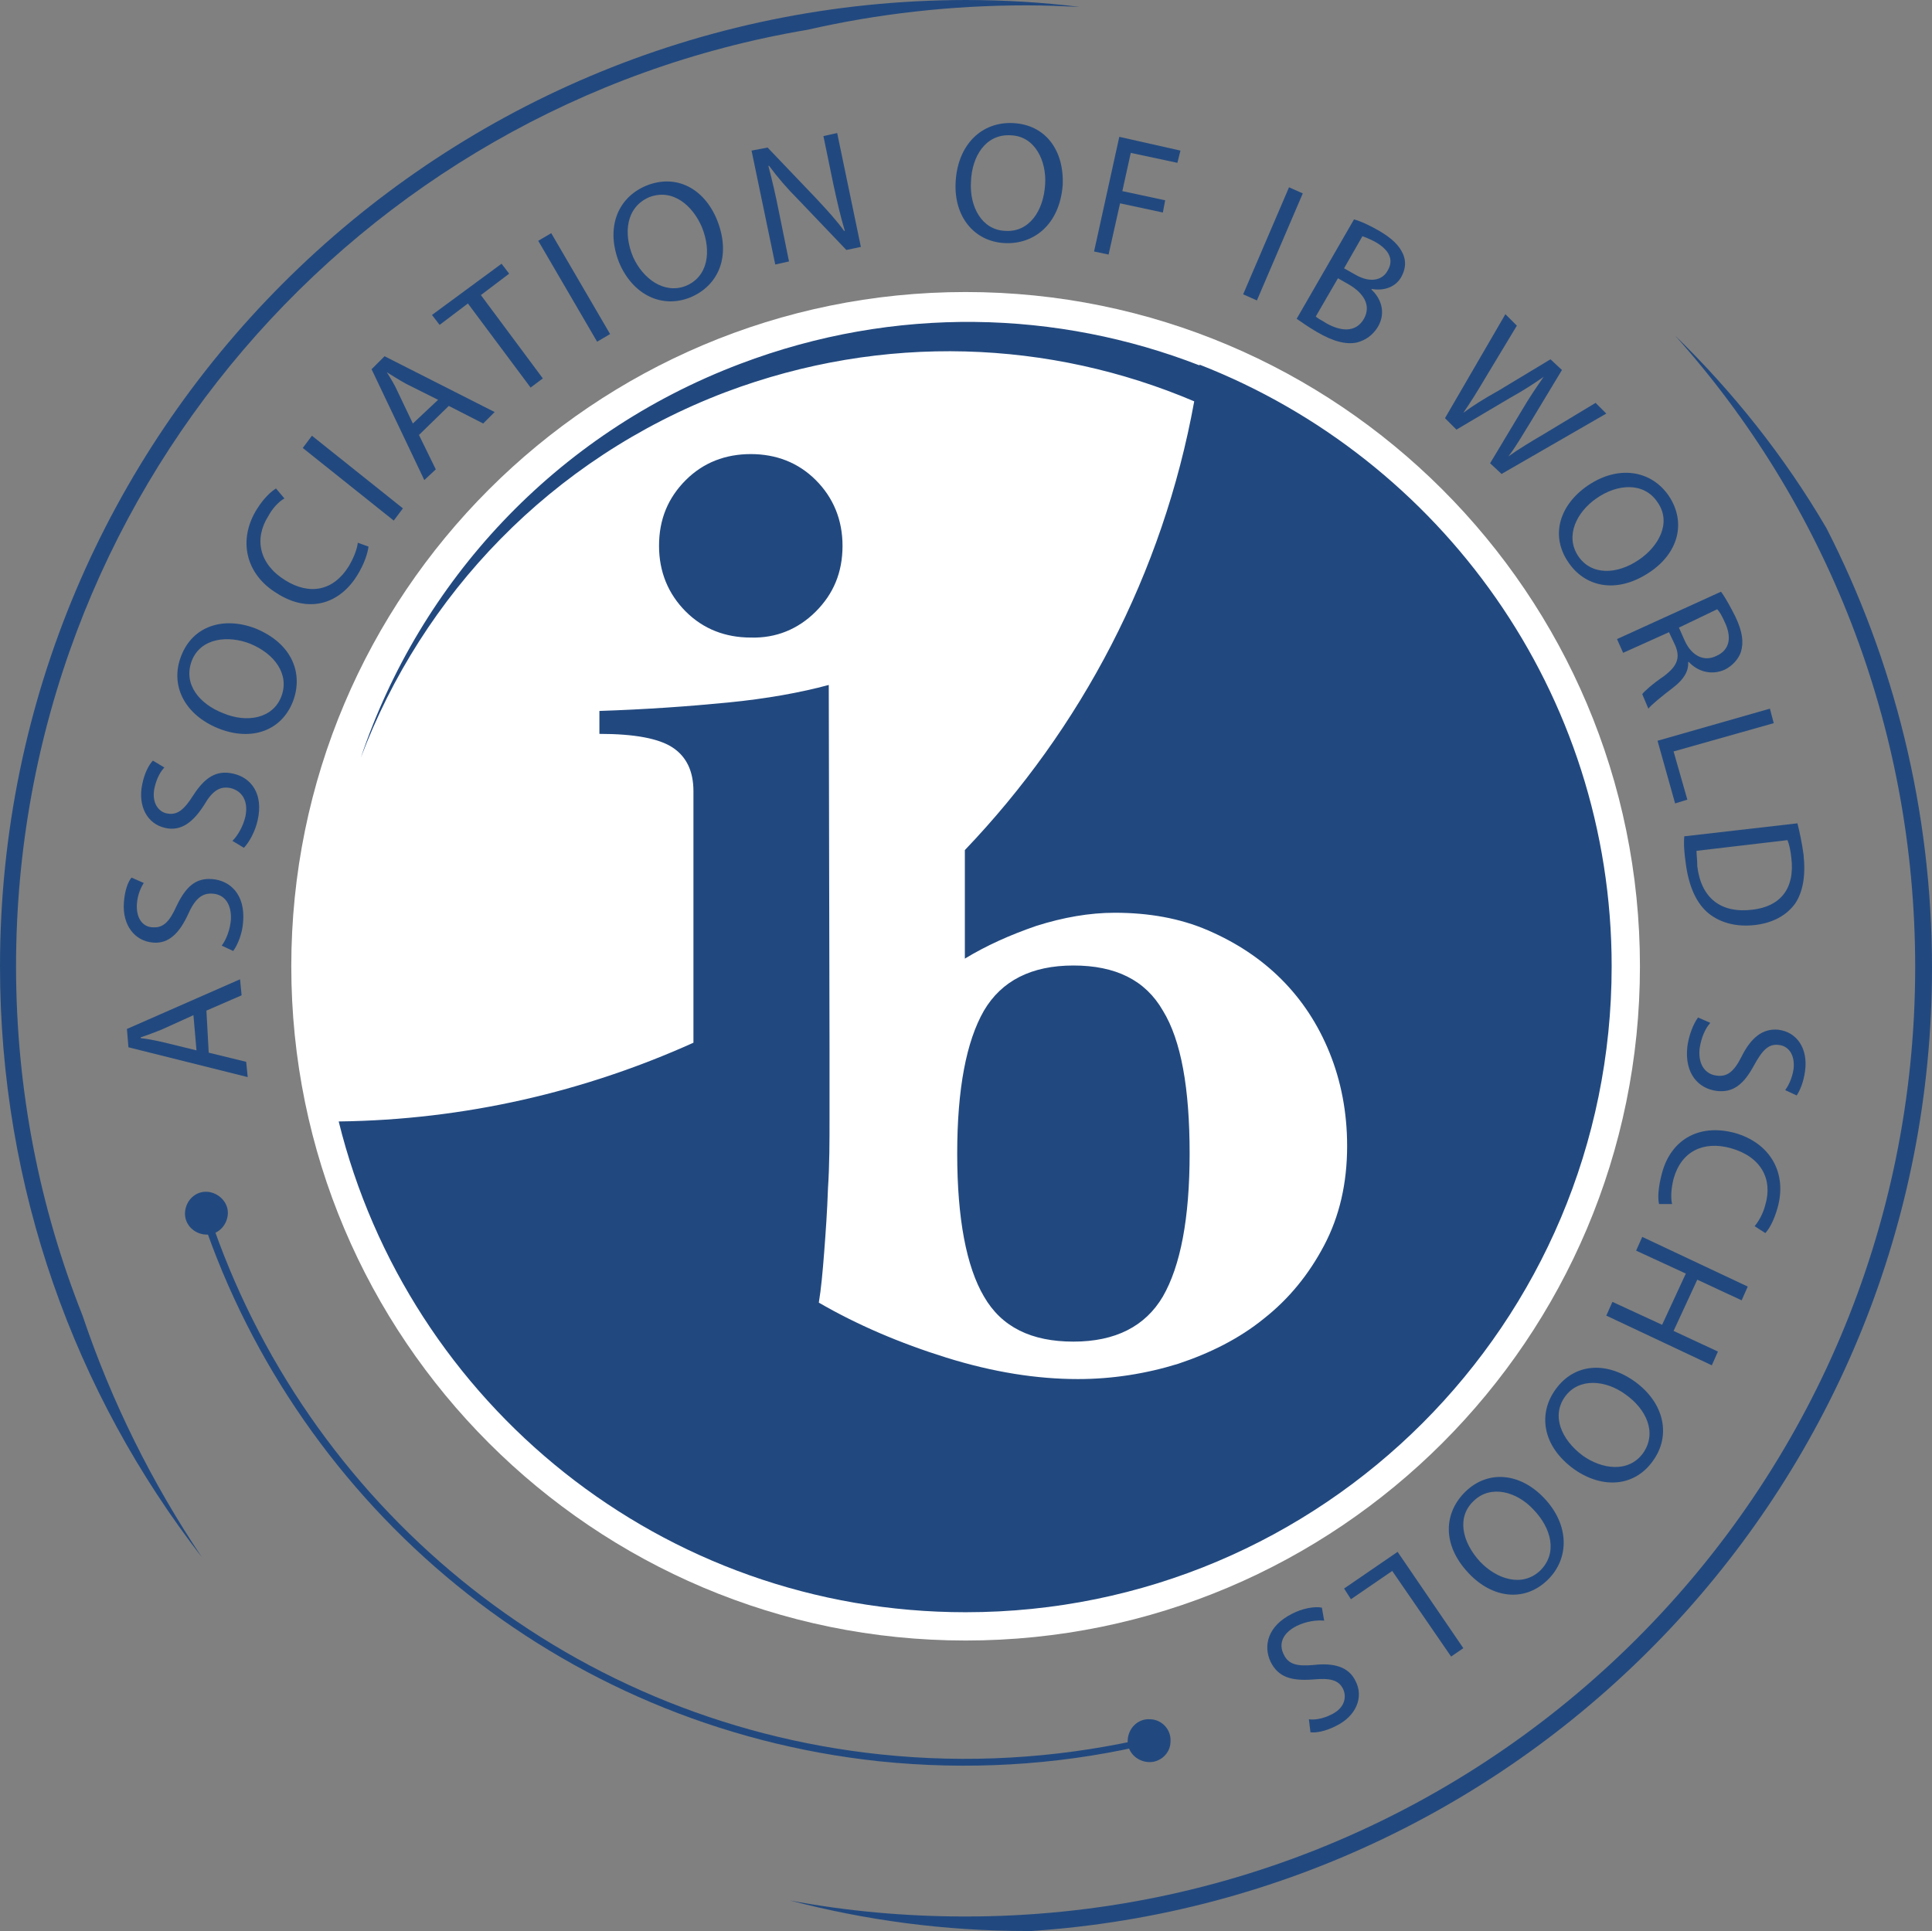
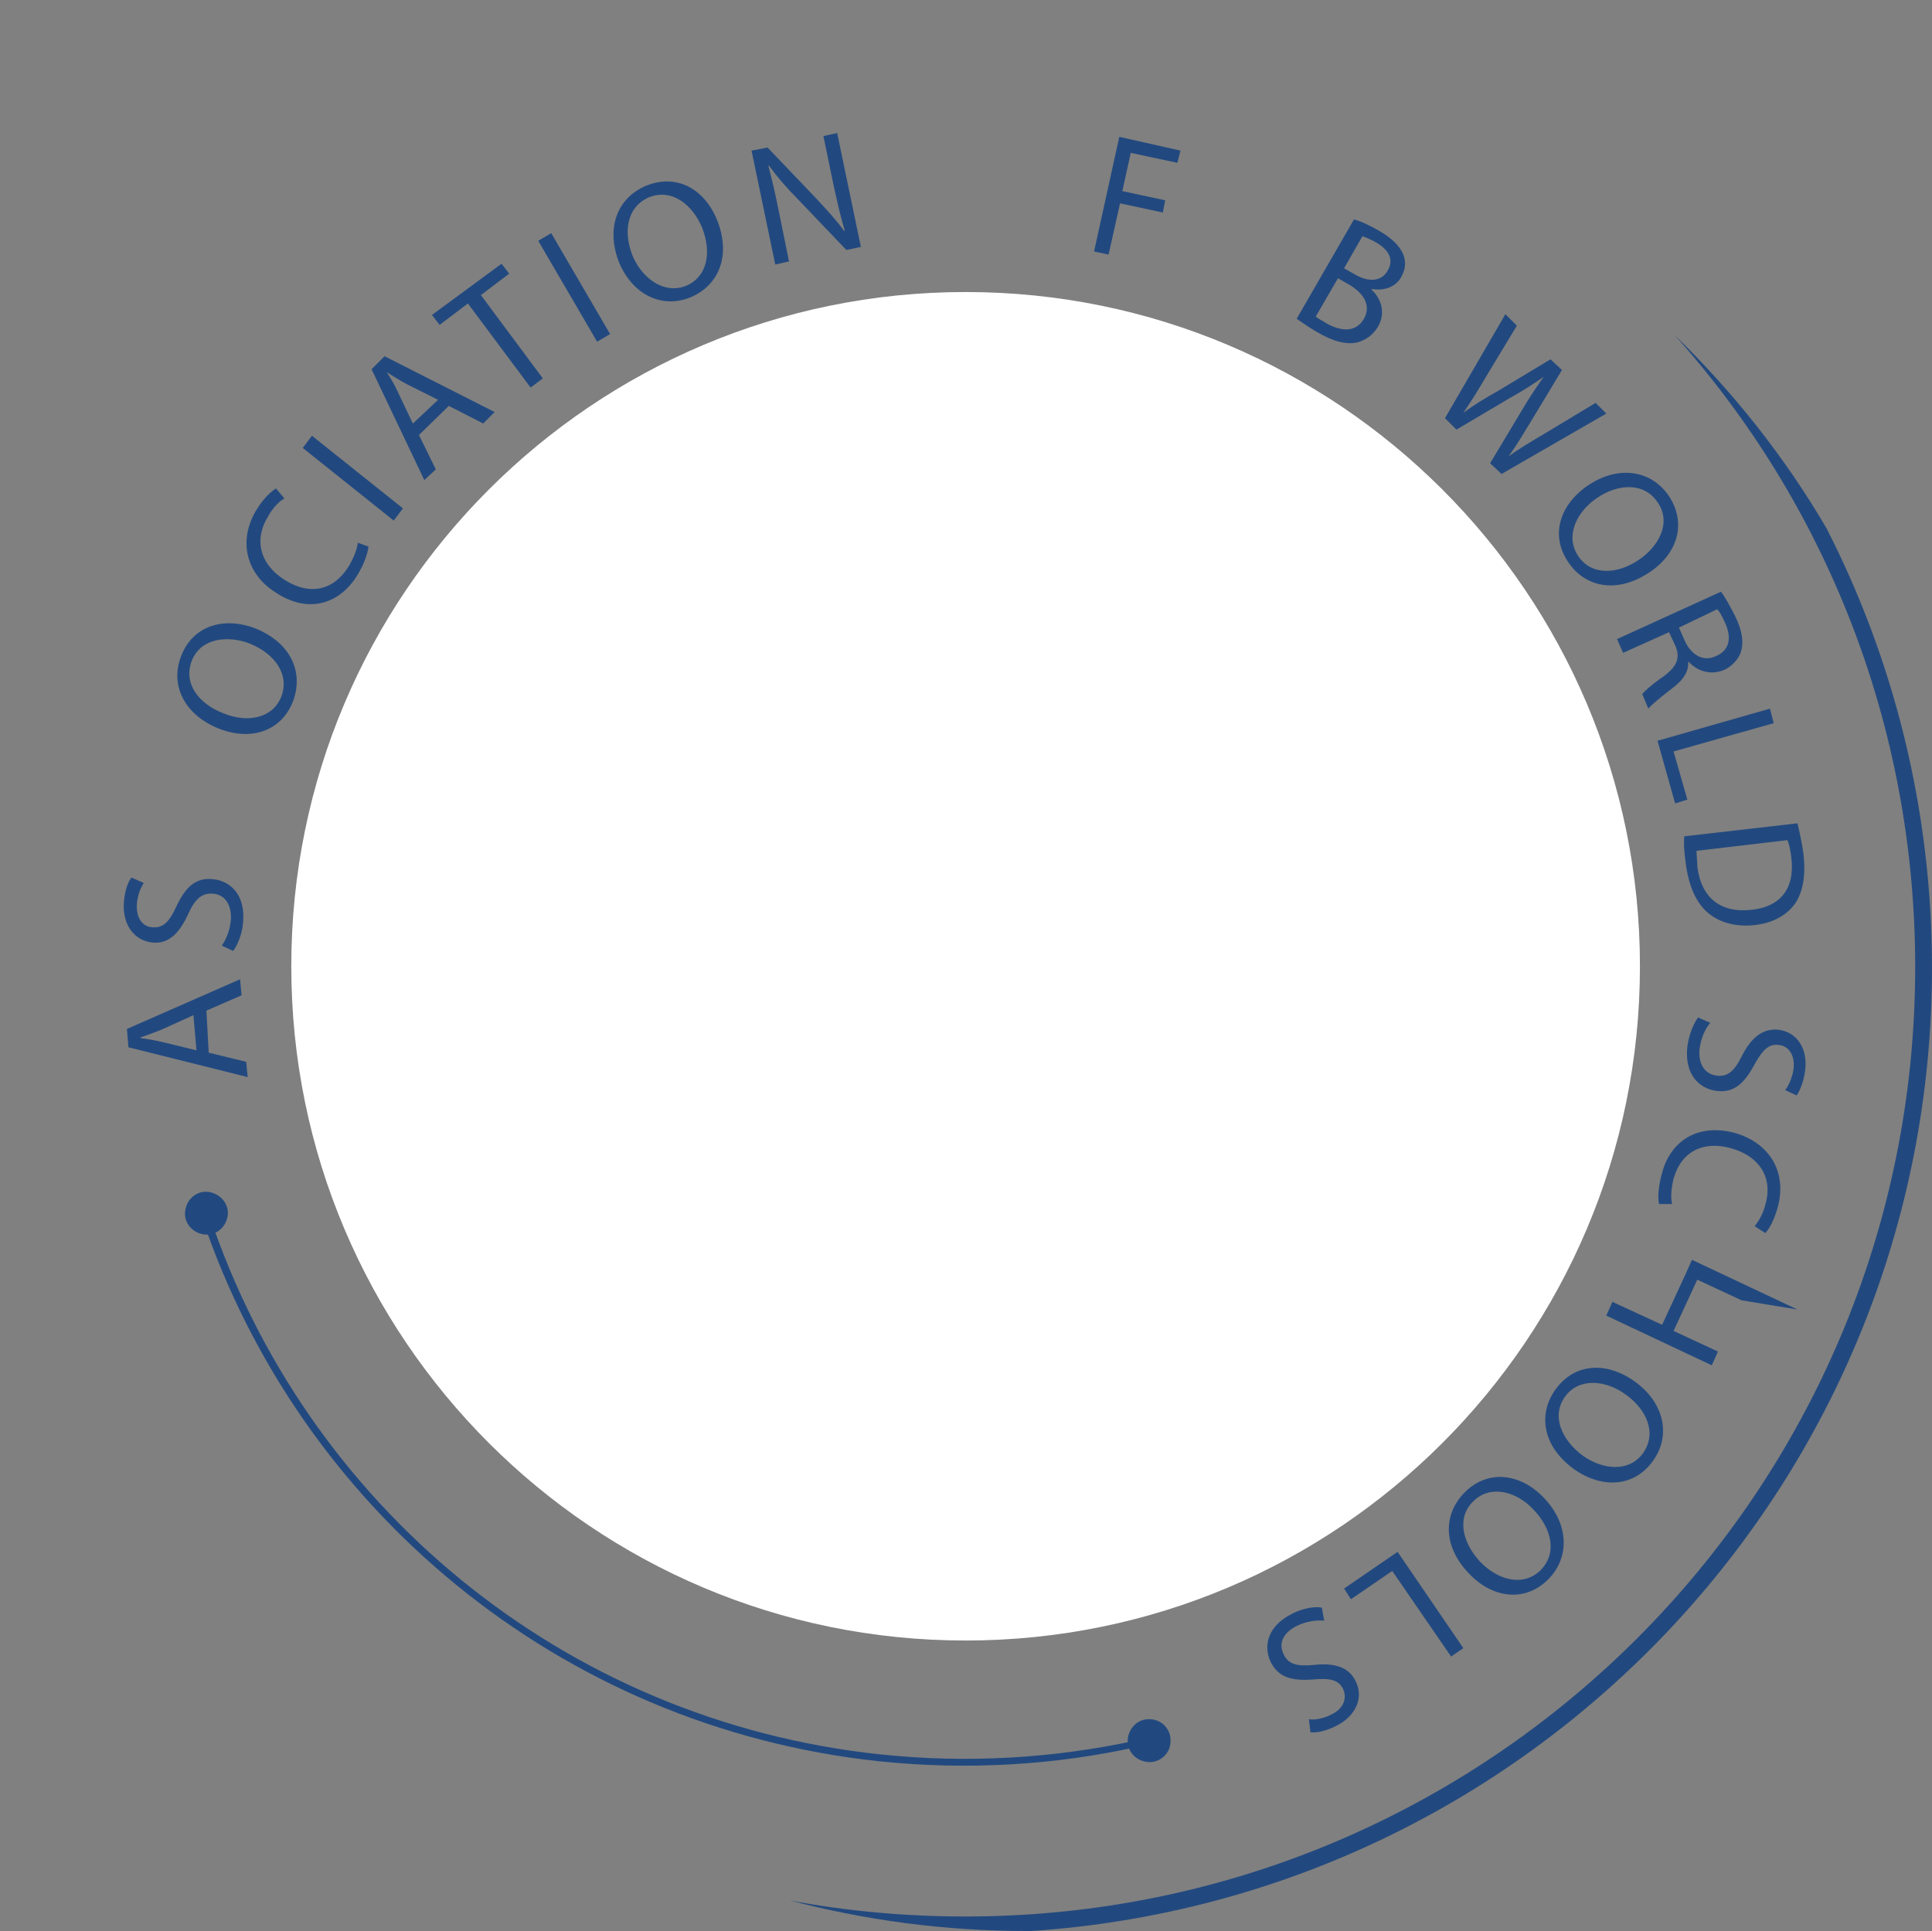
<svg xmlns="http://www.w3.org/2000/svg" version="1.1" id="Layer_1" x="0px" y="0px" viewBox="0 0 252.7 252.6" style="enable-background:new 0 0 252.7 252.6;" xml:space="preserve">
  <rect x="0" y="0" width="252.7" height="252.6" fill="#808080" stroke="none" />
  <style type="text/css">
	.st0{fill:#FFFFFF;}
	.st1{fill:#22497F;}
</style>
  <path class="st0" d="M214.5,126.4c0,48.7-39.5,88.2-88.2,88.2s-88.2-39.5-88.2-88.2s39.5-88.2,88.2-88.2S214.5,77.7,214.5,126.4" />
  <g>
    <path class="st1" d="M27.3,137.7l4.9,1.2l0.2,2L16.8,137l-0.2-2.4l14.8-6.5l0.2,2.1l-4.6,2L27.3,137.7z M25.3,132.8l-4.2,1.9   c-1,0.4-1.8,0.7-2.7,1v0.1c0.9,0.1,1.9,0.3,2.8,0.5l4.5,1.1L25.3,132.8z" />
  </g>
  <g>
    <path class="st1" d="M29,123.7c0.6-0.8,1.1-2.1,1.2-3.4c0.1-2-0.8-3.3-2.4-3.4c-1.4-0.1-2.3,0.7-3.2,2.7c-1.1,2.4-2.5,3.9-4.6,3.7   c-2.4-0.2-4-2.3-3.8-5.2c0.1-1.5,0.5-2.7,1-3.3l1.6,0.7c-0.3,0.5-0.8,1.4-0.9,2.8c-0.1,2.1,1,3,2.1,3c1.4,0.1,2.2-0.8,3.1-2.8   c1.2-2.5,2.5-3.7,4.7-3.5c2.3,0.2,4.3,2,4,5.6c-0.1,1.5-0.7,3-1.3,3.8L29,123.7z" />
  </g>
  <g>
-     <path class="st1" d="M30.4,110c0.7-0.7,1.4-1.9,1.7-3.2c0.4-2-0.4-3.3-1.9-3.7c-1.4-0.3-2.4,0.3-3.5,2.2c-1.4,2.2-3,3.5-5.1,3   c-2.3-0.5-3.6-2.8-3-5.7c0.3-1.5,0.9-2.6,1.4-3.1l1.5,0.9c-0.4,0.4-1,1.3-1.3,2.7c-0.4,2,0.6,3.1,1.6,3.3c1.4,0.3,2.3-0.5,3.5-2.4   c1.5-2.3,3-3.3,5.2-2.8c2.3,0.5,4,2.6,3.2,6.1c-0.3,1.4-1.1,2.9-1.8,3.6L30.4,110z" />
-   </g>
+     </g>
  <g>
    <path class="st1" d="M38.3,91.8c-1.5,3.8-5.4,5.2-9.7,3.5c-4.5-1.8-6.4-5.7-4.9-9.5c1.5-3.9,5.5-5.2,9.7-3.6   C38.3,84.2,39.7,88.2,38.3,91.8L38.3,91.8z M36.8,91.1c1.1-2.9-0.9-5.6-4.1-6.9c-2.8-1.1-6.4-0.8-7.6,2.2c-1.2,3.1,1,5.7,4.1,6.9   C32.3,94.6,35.7,94,36.8,91.1L36.8,91.1z" />
  </g>
  <g>
    <path class="st1" d="M48.2,71.5c-0.1,0.8-0.5,2.2-1.5,3.8c-2.3,3.7-6.3,5-10.5,2.3c-4.1-2.5-5.1-7-2.6-11c1-1.6,2-2.4,2.5-2.7   l1.1,1.3c-0.7,0.4-1.5,1.2-2.1,2.3c-1.9,3-1.2,6.3,2.2,8.4c3.2,2,6.3,1.4,8.3-1.8c0.6-1,1.1-2.2,1.2-3.1L48.2,71.5z" />
  </g>
  <g>
    <path class="st1" d="M40.8,57l11.9,9.5l-1.2,1.6l-11.9-9.5L40.8,57z" />
  </g>
  <g>
    <path class="st1" d="M54.8,56.9l2.2,4.5l-1.5,1.4l-6.9-14.5l1.7-1.7l14.4,7.3l-1.5,1.5l-4.5-2.3L54.8,56.9z M57.3,52.3l-4.2-2.1   c-0.9-0.5-1.7-1-2.5-1.5l0,0c0.5,0.8,1,1.6,1.4,2.5l2,4.2L57.3,52.3z" />
  </g>
  <g>
    <path class="st1" d="M61.2,39.7l-3.7,2.8l-1-1.3l9.1-6.7l1,1.3l-3.7,2.8L71,49.5l-1.6,1.2L61.2,39.7z" />
  </g>
  <g>
    <path class="st1" d="M72.1,30.5l7.7,13.2l-1.7,1l-7.7-13.2L72.1,30.5z" />
  </g>
  <g>
    <path class="st1" d="M90.3,38.9c-3.7,1.5-7.5-0.3-9.3-4.5c-1.8-4.5-0.3-8.5,3.5-10.1c3.9-1.6,7.6,0.3,9.3,4.5   C95.7,33.6,93.9,37.4,90.3,38.9L90.3,38.9z M89.7,37.4c2.9-1.2,3.4-4.5,2.1-7.7c-1.2-2.8-3.8-5.1-6.9-3.9c-3,1.3-3.4,4.7-2.1,7.8   C84.1,36.5,86.9,38.5,89.7,37.4L89.7,37.4z" />
  </g>
  <g>
    <path class="st1" d="M101.4,34.6l-3.1-14.9l2.1-0.4l6.3,6.6c1.4,1.5,2.7,2.9,3.7,4.3h0.1c-0.6-2-1-3.8-1.5-6.1l-1.3-6.3l1.8-0.4   l3.1,14.9l-1.9,0.4l-6.3-6.6c-1.4-1.4-2.7-2.9-3.8-4.4h-0.1c0.5,1.9,0.9,3.6,1.4,6.1l1.3,6.4L101.4,34.6z" />
  </g>
  <g>
-     <path class="st1" d="M131.4,31.8c-4-0.2-6.7-3.5-6.4-8.1c0.3-4.8,3.4-7.8,7.5-7.6c4.2,0.2,6.7,3.5,6.5,8.1   C138.6,29.4,135.2,32,131.4,31.8L131.4,31.8z M131.5,30.2c3.1,0.2,5-2.6,5.2-6.1c0.2-3-1.3-6.3-4.5-6.4c-3.3-0.2-5.1,2.8-5.2,6.1   C126.8,27,128.4,30.1,131.5,30.2L131.5,30.2z" />
-   </g>
+     </g>
  <g>
    <path class="st1" d="M146.4,17.9l8,1.8l-0.4,1.6l-6.1-1.3l-1.1,5l5.6,1.2l-0.3,1.6l-5.6-1.2l-1.5,6.7l-1.9-0.4L146.4,17.9z" />
  </g>
  <g>
-     <path class="st1" d="M170.4,25.3l-6,14l-1.8-0.8l6-14L170.4,25.3z" />
-   </g>
+     </g>
  <g>
    <path class="st1" d="M177.1,28.7c0.8,0.2,2.1,0.8,3.3,1.5c1.7,1,2.6,1.9,3.1,3c0.4,0.9,0.4,1.9-0.2,3c-0.7,1.3-2.2,1.9-3.9,1.6v0.1   c1.1,1,2,2.9,0.8,4.9c-0.7,1.1-1.6,1.7-2.7,2c-1.4,0.3-3.1-0.1-5.3-1.4c-1.2-0.7-2-1.3-2.6-1.7L177.1,28.7z M172.1,41.4   c0.3,0.3,0.8,0.5,1.4,0.9c1.8,1,3.8,1.3,4.9-0.6c1-1.8-0.1-3.4-2-4.5l-1.4-0.8L172.1,41.4z M175.8,35.1l1.6,0.9   c1.8,1,3.4,0.7,4.1-0.6c0.9-1.5,0.1-2.8-1.7-3.8c-0.8-0.4-1.3-0.6-1.6-0.7L175.8,35.1z" />
  </g>
  <g>
    <path class="st1" d="M189,54.7l7.9-13.6l1.5,1.5l-4.1,6.8c-1,1.7-2,3.3-2.9,4.6l0,0c1.2-0.9,2.8-1.9,4.6-2.9l6.8-4.1l1.5,1.4   l-4.1,6.8c-1,1.6-1.9,3.2-2.9,4.5l0,0c1.4-1,2.9-1.9,4.6-2.9l6.8-4.1l1.4,1.4L196.4,62l-1.5-1.4l4.2-7c1-1.7,1.9-3,2.8-4.3l0,0   c-1.3,0.9-2.5,1.7-4.3,2.7l-7.1,4.2L189,54.7z" />
  </g>
  <g>
    <path class="st1" d="M205.1,73.5c-2.3-3.4-1.2-7.4,2.6-10c4-2.7,8.3-2,10.6,1.4c2.3,3.5,1.2,7.5-2.6,10   C211.3,77.8,207.2,76.7,205.1,73.5L205.1,73.5z M206.4,72.7c1.7,2.6,5.1,2.5,8,0.5c2.5-1.7,4.3-4.8,2.4-7.5c-1.8-2.7-5.3-2.4-8-0.5   C206.2,67,204.7,70.1,206.4,72.7L206.4,72.7z" />
  </g>
  <g>
    <path class="st1" d="M225.1,77.4c0.6,0.8,1.3,2.1,1.9,3.3c0.9,1.9,1.1,3.3,0.7,4.6c-0.3,0.9-1.1,1.8-2.1,2.3   c-1.8,0.8-3.6,0.2-4.7-1h-0.1c0.1,1.2-0.6,2.3-1.9,3.3c-1.7,1.3-2.9,2.3-3.3,2.8l-0.8-1.9c0.3-0.4,1.3-1.3,2.9-2.4   c1.7-1.3,2.1-2.4,1.4-4l-0.8-1.7l-6,2.7l-0.8-1.8L225.1,77.4z M219.6,82.1l0.8,1.8c0.9,1.9,2.5,2.7,4.1,1.9c1.8-0.8,2-2.5,1.1-4.4   c-0.4-0.9-0.7-1.4-1-1.7L219.6,82.1z" />
  </g>
  <g>
    <path class="st1" d="M231.5,92.7l0.5,1.9l-13.1,3.7l1.8,6.3l-1.6,0.5l-2.3-8.2L231.5,92.7z" />
  </g>
  <g>
    <path class="st1" d="M235.1,107.7c0.3,1.2,0.6,2.6,0.8,4.1c0.3,2.8-0.1,4.9-1.1,6.4c-1.1,1.5-2.8,2.5-5.2,2.8   c-2.5,0.3-4.6-0.3-6.1-1.5c-1.6-1.3-2.6-3.5-3-6.5c-0.2-1.4-0.3-2.6-0.2-3.6L235.1,107.7z M221.9,111.3c0,0.5,0.1,1.2,0.1,2   c0.5,4.2,3.1,6.2,7.2,5.7c3.6-0.4,5.6-2.7,5.1-6.8c-0.1-1-0.3-1.8-0.5-2.3L221.9,111.3z" />
  </g>
  <g>
    <path class="st1" d="M223.7,133.8c-0.7,0.8-1.2,2-1.4,3.4c-0.2,2,0.7,3.3,2.2,3.5c1.4,0.2,2.3-0.5,3.3-2.5c1.2-2.4,2.7-3.7,4.8-3.5   c2.4,0.3,3.9,2.4,3.5,5.4c-0.2,1.5-0.7,2.6-1.1,3.2l-1.5-0.7c0.3-0.4,0.9-1.4,1.1-2.8c0.2-2.1-0.9-3-1.9-3.1   c-1.4-0.2-2.2,0.7-3.3,2.7c-1.3,2.4-2.7,3.6-4.9,3.3c-2.3-0.3-4.2-2.2-3.8-5.8c0.2-1.5,0.8-3,1.4-3.8L223.7,133.8z" />
  </g>
  <g>
    <path class="st1" d="M217,157.5c-0.2-0.8-0.1-2.3,0.4-4.1c1.1-4.1,4.6-6.5,9.5-5.2c4.6,1.3,6.9,5.2,5.6,9.8   c-0.5,1.8-1.2,2.9-1.6,3.3l-1.4-0.9c0.5-0.6,1.1-1.6,1.4-2.8c1-3.4-0.6-6.3-4.5-7.4c-3.6-1-6.5,0.4-7.5,4c-0.3,1.2-0.4,2.4-0.2,3.3   L217,157.5z" />
  </g>
  <g>
-     <path class="st1" d="M227.8,170.1l-5.8-2.7l-3.1,6.7l5.8,2.7l-0.8,1.8l-13.8-6.5l0.8-1.8l6.5,3l3.1-6.7l-6.5-3l0.8-1.8l13.8,6.5   L227.8,170.1z" />
+     <path class="st1" d="M227.8,170.1l-5.8-2.7l-3.1,6.7l5.8,2.7l-0.8,1.8l-13.8-6.5l0.8-1.8l6.5,3l3.1-6.7l0.8-1.8l13.8,6.5   L227.8,170.1z" />
  </g>
  <g>
    <path class="st1" d="M203.5,181.7c2.4-3.3,6.5-3.7,10.3-1c3.9,2.8,4.8,7.1,2.4,10.4c-2.4,3.4-6.6,3.7-10.3,1.1   C201.6,189.1,201.2,184.8,203.5,181.7L203.5,181.7z M204.7,182.7c-1.8,2.5-0.5,5.6,2.3,7.7c2.5,1.8,6,2.3,7.9-0.3   c1.9-2.7,0.4-5.8-2.3-7.7C210,180.5,206.5,180.2,204.7,182.7L204.7,182.7z" />
  </g>
  <g>
    <path class="st1" d="M191.7,195.1c2.9-2.8,7.1-2.5,10.3,0.9c3.3,3.5,3.3,7.9,0.4,10.7c-3,2.9-7.2,2.4-10.3-0.9   C188.5,202,188.9,197.8,191.7,195.1L191.7,195.1z M192.8,196.3c-2.3,2.1-1.6,5.4,0.8,8c2.1,2.2,5.4,3.4,7.8,1.2   c2.4-2.3,1.5-5.6-0.8-8C198.4,195.1,195,194.2,192.8,196.3L192.8,196.3z" />
  </g>
  <g>
    <path class="st1" d="M191.4,215.6l-1.6,1.1l-7.7-11.2l-5.4,3.7l-0.9-1.4l7-4.8L191.4,215.6z" />
  </g>
  <g>
    <path class="st1" d="M173.2,212c-1-0.1-2.4,0.1-3.6,0.7c-1.8,0.9-2.4,2.3-1.7,3.7c0.6,1.3,1.7,1.6,3.9,1.4c2.6-0.3,4.6,0.2,5.5,2.1   c1.1,2.1,0.1,4.6-2.6,5.9c-1.4,0.7-2.6,0.9-3.3,0.8l-0.2-1.7c0.6,0.1,1.7,0,2.9-0.6c1.9-0.9,2-2.4,1.6-3.3c-0.6-1.3-1.8-1.5-4-1.3   c-2.8,0.2-4.5-0.3-5.5-2.3c-1-2.1-0.4-4.7,2.8-6.3c1.3-0.7,3-1,3.9-0.8L173.2,212z" />
  </g>
-   <path class="st1" d="M106.7,80c2.3-2.3,3.5-5.1,3.5-8.6c0-3.4-1.2-6.3-3.5-8.6s-5.2-3.4-8.5-3.4s-6.2,1.1-8.5,3.4  c-2.3,2.3-3.5,5.1-3.5,8.6c0,3.4,1.2,6.3,3.5,8.6s5.2,3.4,8.5,3.4C101.5,83.5,104.4,82.3,106.7,80 M128.7,169.6  c2.3,4,6.2,5.9,11.7,5.9s9.4-2,11.7-5.9c2.3-4,3.5-10.2,3.5-18.7s-1.1-14.8-3.5-18.7c-2.3-4-6.2-5.9-11.7-5.9s-9.4,2-11.7,5.9  c-2.3,4-3.5,10.2-3.5,18.7S126.4,165.7,128.7,169.6 M210.8,126.4c0,46.7-37.8,84.5-84.5,84.5c-39.7,0-72.9-27.3-82-64.2  c16.5-0.2,32.2-3.9,46.4-10.3v-32.9c0-2.6-0.9-4.5-2.7-5.7S83,96,78.4,96v-3c6.1-0.2,11.7-0.6,16.8-1.1s9.5-1.3,13.2-2.3l0.1,47.7  v8.9c0,3.1,0,6.2-0.2,9.2c-0.1,3-0.3,5.8-0.5,8.4c-0.2,2.6-0.4,4.8-0.7,6.6c5,2.9,10.6,5.3,16.7,7.2c6.1,1.9,11.8,2.8,17.2,2.8  c4.5,0,8.9-0.7,13.1-2c4.2-1.4,8-3.3,11.2-5.9c3.3-2.6,5.9-5.8,7.9-9.6c2-3.8,3-8.1,3-13c0-4.4-0.8-8.5-2.3-12.2  c-1.5-3.7-3.6-6.9-6.3-9.6c-2.7-2.7-5.9-4.8-9.6-6.4c-3.7-1.6-7.8-2.3-12.2-2.3c-3.3,0-6.7,0.6-10.2,1.7c-3.5,1.2-6.6,2.6-9.4,4.3  v-14.2c15.2-15.9,25.9-36.1,30-58.7c-18.8-8-40.6-9-61.3-1.2C72,60,55.2,77.9,47.2,99.1c7.7-22.9,25.3-42.3,49.6-51.5  c20.3-7.7,41.6-7,60.1,0.2c0,0,0,0,0-0.1C188.4,60,210.8,90.6,210.8,126.4" />
  <path class="st1" d="M219.1,43.9c19.6,21.9,31.4,50.9,31.4,82.6c0,68.6-55.6,124.2-124.2,124.2c-7.9,0-15.6-0.7-23-2.1  c9.9,2.6,20.3,4,31,4c0.2,0,0.4,0,0.6,0c65.8-4.4,117.8-59.1,117.8-126c0-20.7-5-40.3-13.8-57.5C233.4,59.7,226.7,51.3,219.1,43.9" />
-   <path class="st1" d="M2.1,126.4C2.1,64.9,46.8,13.8,105.6,3.9c9.2-2.1,18.8-3.2,28.7-3.2c2.3,0,4.6,0.1,6.9,0.2  c-4.9-0.6-9.8-0.9-14.9-0.9C56.5,0.1,0,56.7,0,126.4c0,29.1,9.8,55.9,26.4,77.3c-6.5-9.7-11.8-20.3-15.6-31.6  C5.2,158,2.1,142.6,2.1,126.4" />
  <path class="st1" d="M148.5,227.7c-10.7,2.3-21.9,3-33.3,1.8c-41.8-4.4-75.3-33-87.8-70.5l-0.9,0.5c12.7,37.6,46.4,66.4,88.5,70.9  c11.6,1.2,23,0.5,33.8-1.9L148.5,227.7z" />
  <path class="st1" d="M153.1,227.8c0,1.6-1.4,2.8-2.9,2.7c-1.6-0.1-2.8-1.4-2.7-2.9c0.1-1.6,1.4-2.8,2.9-2.7  C151.9,224.9,153.2,226.2,153.1,227.8" />
  <path class="st1" d="M29.8,158.8c-0.1,1.6-1.4,2.8-2.9,2.7c-1.6-0.1-2.8-1.4-2.7-2.9c0.1-1.6,1.4-2.8,2.9-2.7  C28.6,156,29.9,157.3,29.8,158.8" />
</svg>